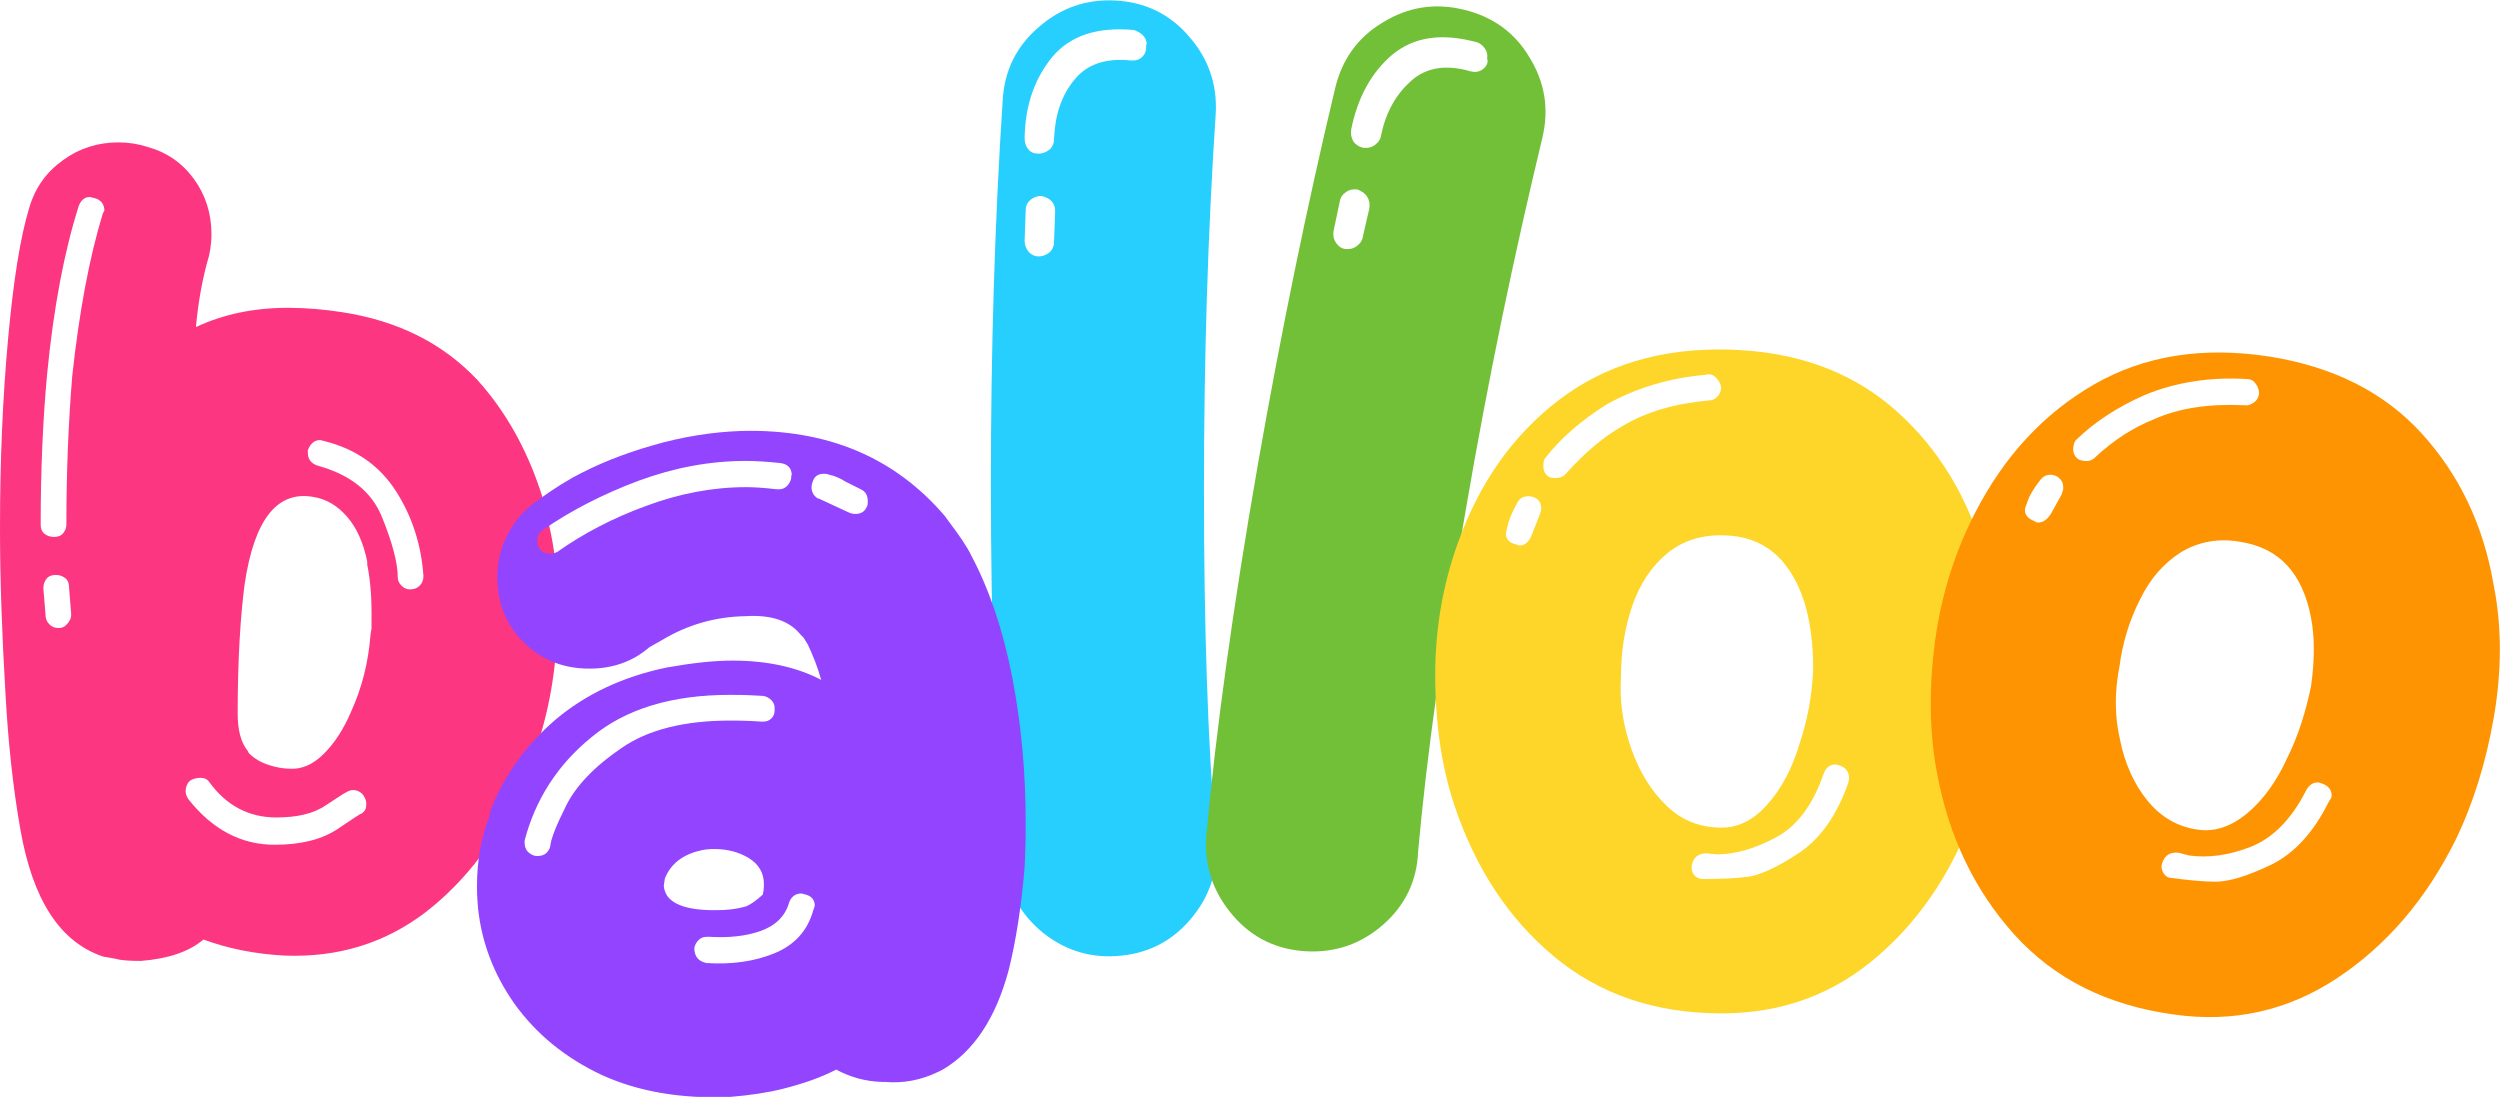
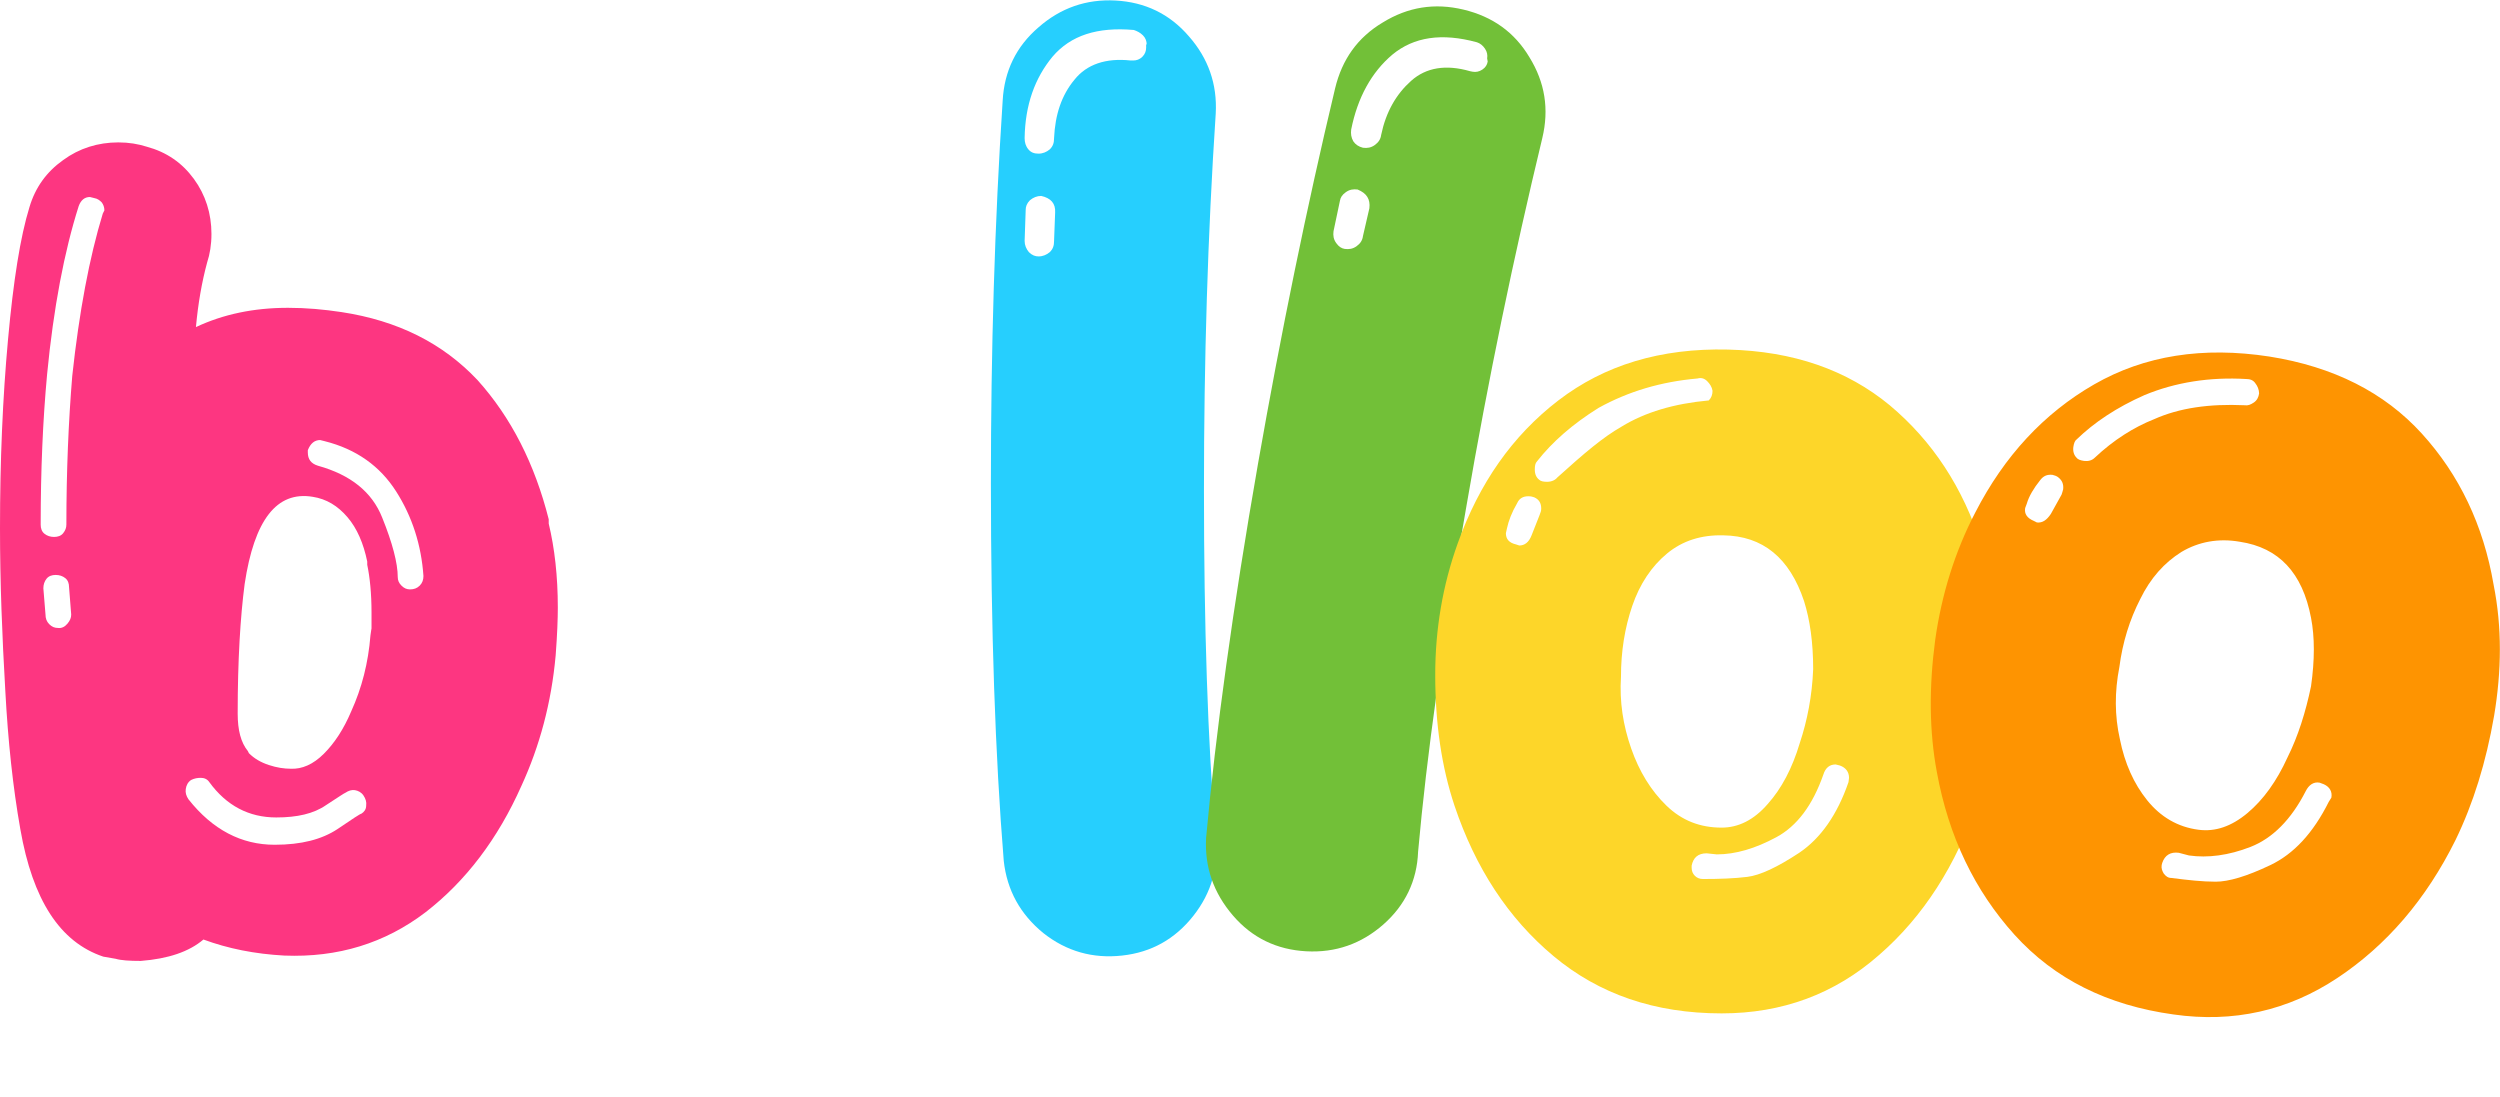
<svg xmlns="http://www.w3.org/2000/svg" version="1.1" id="Layer_1" x="0px" y="0px" viewBox="0 0 467 204.9" style="enable-background:new 0 0 467 204.9;" xml:space="preserve">
  <style type="text/css">
	.st0{fill:#FE0000;}
	.st1{fill:#FE9401;}
	.st2{fill:#FDD629;}
	.st3{fill:#72C038;}
	.st4{fill:#26CFFE;}
	.st5{fill:#9344FE;}
	.st6{fill:#93C240;}
	.st7{fill:#FFB74A;}
	.st8{fill:#FF8A4D;}
	.st9{fill:#FF5B4B;}
	.st10{fill:#FD3681;}
	.st11{opacity:0.55;fill:#D559B3;}
	.st12{fill:url(#SVGID_1_);}
	.st13{fill:url(#SVGID_2_);}
	.st14{fill:url(#SVGID_3_);}
	.st15{fill:url(#SVGID_4_);}
	.st16{fill:url(#SVGID_5_);}
	.st17{fill:#D397B2;}
	.st18{clip-path:url(#SVGID_15_);fill:url(#SVGID_16_);}
	.st19{clip-path:url(#SVGID_15_);}
	.st20{fill:#C7668F;}
	.st21{fill:#CC7499;}
	.st22{fill:#D182A3;}
	.st23{fill:#D690AE;}
	.st24{fill:#DB9EB8;}
	.st25{fill:#E0ACC2;}
	.st26{fill:#E6B9CC;}
	.st27{fill:#EBC7D6;}
	.st28{fill:#F0D5E0;}
	.st29{fill:#F5E3EB;}
	.st30{fill:#FAF1F5;}
	.st31{fill:#FFFFFF;}
	.st32{opacity:0.8;clip-path:url(#SVGID_15_);fill:#F1BAE5;}
	.st33{fill:#FFFEFE;}
	.st34{fill:#FEFDFD;}
	.st35{fill:#FEFCFD;}
	.st36{fill:#FDFBFC;}
	.st37{fill:#FDFAFB;}
	.st38{fill:#FCF9FA;}
	.st39{fill:#FCF8F9;}
	.st40{fill:#FBF7F8;}
	.st41{fill:#FBF6F8;}
	.st42{fill:#FAF5F7;}
	.st43{fill:#FAF4F6;}
	.st44{fill:#F9F3F5;}
	.st45{fill:#F9F2F4;}
	.st46{fill:#F8F1F3;}
	.st47{fill:#F8F0F3;}
	.st48{fill:#F7EFF2;}
	.st49{fill:#F7EEF1;}
	.st50{fill:#F6EDF0;}
	.st51{fill:#F6ECEF;}
	.st52{fill:#F5EBEE;}
	.st53{fill:#F5EAEE;}
	.st54{fill:#F4E9ED;}
	.st55{fill:#F4E8EC;}
	.st56{fill:#F3E7EB;}
	.st57{fill:#F3E6EA;}
	.st58{fill:#F2E5E9;}
	.st59{fill:#F2E4E9;}
	.st60{fill:#F1E3E8;}
	.st61{fill:#F1E2E7;}
	.st62{fill:#F0E1E6;}
	.st63{fill:#F0E0E5;}
	.st64{fill:#EFDFE4;}
	.st65{fill:#EFDEE4;}
	.st66{fill:#EEDDE3;}
	.st67{fill:#EEDCE2;}
	.st68{fill:#EDDBE1;}
	.st69{fill:#EDDAE0;}
	.st70{fill:#ECD9DF;}
	.st71{fill:#ECD8DF;}
	.st72{fill:#EBD7DE;}
	.st73{fill:#EBD6DD;}
	.st74{fill:#EAD5DC;}
	.st75{fill:#EAD4DB;}
	.st76{fill:#E9D3DA;}
	.st77{fill:#E9D2DA;}
	.st78{fill:#E8D1D9;}
	.st79{fill:#E8D0D8;}
	.st80{fill:#E7CFD7;}
	.st81{fill:#E7CED6;}
	.st82{fill:#E6CDD5;}
	.st83{fill:#E6CCD5;}
	.st84{fill:#E5CBD4;}
	.st85{fill:#E5CAD3;}
	.st86{fill:#E4C9D2;}
	.st87{fill:#E4C8D1;}
	.st88{fill:#E3C7D0;}
	.st89{fill:#E3C6D0;}
	.st90{fill:#E2C5CF;}
	.st91{fill:#E2C4CE;}
	.st92{fill:#E1C3CD;}
	.st93{fill:#E1C2CC;}
	.st94{fill:#E0C1CB;}
	.st95{fill:#E0C0CB;}
	.st96{fill:#DFBFCA;}
	.st97{fill:#DFBEC9;}
	.st98{fill:#DEBDC8;}
	.st99{fill:#DEBCC7;}
	.st100{fill:#DDBBC6;}
	.st101{fill:#DDBAC6;}
	.st102{fill:#DCB9C5;}
	.st103{fill:#DCB8C4;}
	.st104{fill:#DBB7C3;}
	.st105{fill:#DBB6C2;}
	.st106{fill:#DAB5C1;}
	.st107{fill:#DAB4C1;}
	.st108{fill:#D9B3C0;}
	.st109{fill:#D9B2BF;}
	.st110{fill:#D8B1BE;}
	.st111{fill:#D8B0BD;}
	.st112{fill:#D7AFBC;}
	.st113{fill:#D7AEBC;}
	.st114{fill:#D6ADBB;}
	.st115{fill:#D6ACBA;}
	.st116{fill:#D5ABB9;}
	.st117{fill:#D5AAB8;}
	.st118{fill:#D4A9B7;}
	.st119{fill:#D4A8B7;}
	.st120{fill:#D4A7B6;}
	.st121{fill:#D3A6B5;}
	.st122{fill:#D3A5B4;}
	.st123{fill:#D2A4B3;}
	.st124{fill:#D2A3B2;}
	.st125{fill:#D1A2B1;}
	.st126{fill:#D1A1B1;}
	.st127{fill:#D0A0B0;}
	.st128{fill:#D09FAF;}
	.st129{fill:#CF9EAE;}
	.st130{fill:#CF9DAD;}
	.st131{fill:#CE9CAC;}
	.st132{fill:#CE9BAC;}
	.st133{fill:#CD9AAB;}
	.st134{fill:#CD99AA;}
	.st135{fill:#CC98A9;}
	.st136{fill:#CC97A8;}
	.st137{fill:#CB96A7;}
	.st138{fill:#CB95A7;}
	.st139{fill:#CA94A6;}
	.st140{fill:#CA93A5;}
	.st141{fill:#C992A4;}
	.st142{fill:#C991A3;}
	.st143{fill:#C890A2;}
	.st144{fill:#C88FA2;}
	.st145{fill:#C78EA1;}
	.st146{fill:#C78DA0;}
	.st147{fill:#C68C9F;}
	.st148{fill:#C68B9E;}
	.st149{fill:#C58A9D;}
	.st150{fill:#C5899D;}
	.st151{fill:#C4889C;}
	.st152{fill:#C4879B;}
	.st153{fill:#C3869A;}
	.st154{fill:#C38599;}
	.st155{fill:#C28498;}
	.st156{fill:#C28398;}
	.st157{fill:#C18297;}
	.st158{fill:#C18196;}
	.st159{fill:#C08095;}
	.st160{fill:#C07F94;}
	.st161{fill:#BF7E93;}
	.st162{fill:#BF7D93;}
	.st163{fill:#BE7C92;}
	.st164{fill:#BE7B91;}
	.st165{fill:#BD7A90;}
	.st166{fill:#BD798F;}
	.st167{fill:#BC788E;}
	.st168{fill:#BC778E;}
	.st169{fill:#BB768D;}
	.st170{fill:#BB758C;}
	.st171{fill:#BA748B;}
	.st172{fill:#BA738A;}
	.st173{fill:#B97289;}
	.st174{fill:#B97189;}
	.st175{fill:#B87088;}
	.st176{fill:#B86F87;}
	.st177{fill:#B76E86;}
	.st178{fill:#B76D85;}
	.st179{fill:#B66C84;}
	.st180{fill:#B66B84;}
	.st181{fill:#B56A83;}
	.st182{fill:#B56982;}
	.st183{fill:#B46881;}
	.st184{fill:#B46780;}
	.st185{fill:#B3667F;}
	.st186{fill:#B3657F;}
	.st187{fill:#B2647E;}
	.st188{fill:#B2637D;}
	.st189{fill:#B1627C;}
	.st190{fill:#B1617B;}
	.st191{fill:#B0607A;}
	.st192{fill:#B05F7A;}
	.st193{fill:#AF5E79;}
	.st194{fill:#AF5D78;}
	.st195{fill:#AE5C77;}
	.st196{fill:#AE5B76;}
	.st197{fill:#AD5A75;}
	.st198{fill:#AD5975;}
	.st199{fill:#AC5874;}
	.st200{fill:#AC5773;}
	.st201{fill:#AB5672;}
	.st202{fill:#AB5571;}
	.st203{fill:#AA5470;}
	.st204{fill:#AA5370;}
	.st205{fill:#A9526F;}
	.st206{fill:#A9516E;}
	.st207{clip-path:url(#SVGID_15_);fill:url(#SVGID_17_);}
	.st208{clip-path:url(#SVGID_15_);fill:url(#SVGID_18_);}
	.st209{clip-path:url(#SVGID_15_);fill:url(#SVGID_19_);}
	.st210{clip-path:url(#SVGID_15_);fill:url(#SVGID_20_);}
	.st211{clip-path:url(#SVGID_15_);fill:url(#SVGID_21_);}
	.st212{clip-path:url(#SVGID_15_);fill:url(#SVGID_22_);}
	.st213{clip-path:url(#SVGID_15_);fill:url(#SVGID_23_);}
	.st214{opacity:0.5;clip-path:url(#SVGID_15_);fill:url(#SVGID_24_);}
	.st215{opacity:0.5;clip-path:url(#SVGID_15_);fill:url(#SVGID_25_);}
	.st216{opacity:0.5;clip-path:url(#SVGID_15_);fill:url(#SVGID_26_);}
	.st217{clip-path:url(#SVGID_15_);fill:#D397B2;}
	.st218{clip-path:url(#SVGID_15_);fill:url(#SVGID_27_);}
	.st219{clip-path:url(#SVGID_15_);fill-rule:evenodd;clip-rule:evenodd;fill:url(#SVGID_28_);}
	.st220{clip-path:url(#SVGID_15_);fill-rule:evenodd;clip-rule:evenodd;fill:url(#SVGID_29_);}
	.st221{fill:#87837F;}
	.st222{fill:#928E8B;}
	.st223{fill:#9D9A96;}
	.st224{fill:#A8A5A2;}
	.st225{fill:#B3B0AE;}
	.st226{fill:#BEBBB9;}
	.st227{fill:#C8C7C5;}
	.st228{fill:#D3D2D0;}
	.st229{fill:#DEDDDC;}
	.st230{fill:#E9E8E8;}
	.st231{fill:#F4F4F3;}
	.st232{fill:url(#SVGID_30_);}
	.st233{fill:url(#SVGID_31_);}
	.st234{fill:url(#SVGID_32_);}
	.st235{fill:url(#SVGID_33_);}
	.st236{fill:url(#SVGID_34_);}
	.st237{fill:url(#SVGID_35_);}
	.st238{fill:url(#SVGID_36_);}
	.st239{fill:url(#SVGID_37_);}
	.st240{clip-path:url(#SVGID_47_);}
	.st241{clip-path:url(#SVGID_47_);fill:url(#SVGID_48_);}
	.st242{clip-path:url(#SVGID_47_);fill:url(#SVGID_49_);}
	.st243{clip-path:url(#SVGID_47_);fill:url(#SVGID_50_);}
	.st244{clip-path:url(#SVGID_47_);fill:url(#SVGID_51_);}
	.st245{clip-path:url(#SVGID_47_);fill:url(#SVGID_52_);}
	.st246{clip-path:url(#SVGID_47_);fill:url(#SVGID_53_);}
	.st247{opacity:0.5;clip-path:url(#SVGID_47_);fill:url(#SVGID_54_);}
	.st248{clip-path:url(#SVGID_47_);fill:url(#SVGID_55_);}
	.st249{fill:#F9F0F4;}
	.st250{fill:#F4E2EA;}
	.st251{fill:#EED3DF;}
	.st252{fill:#E8C4D4;}
	.st253{fill:#E3B5C9;}
	.st254{fill:#DDA7BF;}
	.st255{fill:#D898B4;}
	.st256{fill:#D289A9;}
	.st257{fill:#CC7A9E;}
	.st258{fill:#C76C94;}
	.st259{fill:#C15D89;}
	.st260{clip-path:url(#SVGID_47_);fill:#D397B2;}
	.st261{clip-path:url(#SVGID_47_);fill:url(#SVGID_56_);}
	.st262{clip-path:url(#SVGID_47_);fill-rule:evenodd;clip-rule:evenodd;fill:url(#SVGID_57_);}
	.st263{clip-path:url(#SVGID_47_);fill-rule:evenodd;clip-rule:evenodd;fill:url(#SVGID_58_);}
	.st264{opacity:0.8;fill:#F1BAE5;}
	.st265{opacity:0.5;fill:url(#SVGID_59_);}
	.st266{fill:url(#SVGID_60_);}
	.st267{fill:url(#SVGID_61_);}
	.st268{fill:url(#SVGID_62_);}
	.st269{fill:url(#SVGID_63_);}
	.st270{fill:url(#SVGID_64_);}
	.st271{fill:url(#SVGID_65_);}
	.st272{fill:url(#SVGID_66_);}
	.st273{fill:url(#SVGID_67_);}
	.st274{fill:url(#SVGID_68_);}
	.st275{clip-path:url(#SVGID_78_);}
	.st276{fill:#E595B4;}
	.st277{fill:#E79FBB;}
	.st278{fill:#EAA8C2;}
	.st279{fill:#ECB2C8;}
	.st280{fill:#EEBCCF;}
	.st281{fill:#F1C5D6;}
	.st282{fill:#F3CFDD;}
	.st283{fill:#F6D8E4;}
	.st284{fill:#F8E2EB;}
	.st285{fill:#FAECF1;}
	.st286{fill:#FDF5F8;}
	.st287{clip-path:url(#SVGID_78_);fill:url(#SVGID_79_);}
	.st288{opacity:0.5;clip-path:url(#SVGID_78_);fill:url(#SVGID_80_);}
	.st289{clip-path:url(#SVGID_78_);fill:#D397B2;}
	.st290{fill:url(#SVGID_81_);}
	.st291{fill:url(#SVGID_82_);}
	.st292{fill:#928A87;}
	.st293{fill:#9C9190;}
	.st294{fill:#A79798;}
	.st295{fill:#B29EA0;}
	.st296{fill:#BCA5A9;}
	.st297{fill:#C7ACB1;}
	.st298{fill:#D1B3BA;}
	.st299{fill:#DCBAC2;}
	.st300{fill:#E7C0CA;}
	.st301{fill:#F1C7D3;}
	.st302{fill:#FCCEDB;}
	.st303{fill-rule:evenodd;clip-rule:evenodd;fill:url(#SVGID_83_);}
	.st304{fill-rule:evenodd;clip-rule:evenodd;fill:url(#SVGID_84_);}
	.st305{fill:url(#SVGID_85_);}
	.st306{fill:url(#SVGID_86_);}
	.st307{fill:url(#SVGID_87_);}
	.st308{fill:url(#SVGID_88_);}
	.st309{fill:url(#SVGID_89_);}
	.st310{clip-path:url(#SVGID_99_);}
	.st311{clip-path:url(#SVGID_99_);fill:url(#SVGID_100_);}
	.st312{opacity:0.5;clip-path:url(#SVGID_99_);fill:url(#SVGID_101_);}
	.st313{clip-path:url(#SVGID_99_);fill:#D397B2;}
	.st314{fill:url(#SVGID_102_);}
	.st315{fill:url(#SVGID_103_);}
	.st316{fill-rule:evenodd;clip-rule:evenodd;fill:url(#SVGID_104_);}
	.st317{fill-rule:evenodd;clip-rule:evenodd;fill:url(#SVGID_105_);}
	.st318{fill:url(#SVGID_106_);}
	.st319{fill:url(#SVGID_107_);}
	.st320{fill:url(#SVGID_108_);}
	.st321{fill:url(#SVGID_109_);}
	.st322{fill:url(#SVGID_110_);}
	.st323{clip-path:url(#SVGID_120_);}
	.st324{fill:#F8B4CD;}
	.st325{fill:#F9BBD2;}
	.st326{fill:#F9C2D6;}
	.st327{fill:#FAC8DB;}
	.st328{fill:#FBCFDF;}
	.st329{fill:#FBD6E4;}
	.st330{fill:#FCDDE8;}
	.st331{fill:#FCE4ED;}
	.st332{fill:#FDEBF1;}
	.st333{fill:#FEF1F6;}
	.st334{fill:#FEF8FA;}
	.st335{fill:#F7F0F1;}
	.st336{fill:#EFE1E4;}
	.st337{fill:#E6D3D6;}
	.st338{fill:#DEC4C9;}
	.st339{fill:#D6B5BB;}
	.st340{fill:#CEA6AE;}
	.st341{fill:#C697A0;}
	.st342{fill:#BE8893;}
	.st343{fill:#B57A85;}
	.st344{fill:#AD6B78;}
	.st345{fill:#A55C6A;}
	.st346{clip-path:url(#SVGID_120_);fill:url(#SVGID_121_);}
	.st347{clip-path:url(#SVGID_120_);fill:url(#SVGID_122_);}
	.st348{opacity:0.5;clip-path:url(#SVGID_120_);fill:url(#SVGID_123_);}
	.st349{clip-path:url(#SVGID_120_);fill:url(#SVGID_124_);}
	.st350{clip-path:url(#SVGID_120_);fill:#D397B2;}
	.st351{opacity:4.761900e-02;fill:#808080;}
	.st352{opacity:0.134;fill:#898486;}
	.st353{opacity:0.221;fill:#91898B;}
	.st354{opacity:0.307;fill:#9A8D91;}
	.st355{opacity:0.394;fill:#A29196;}
	.st356{opacity:0.48;fill:#AB969C;}
	.st357{opacity:0.567;fill:#B39AA1;}
	.st358{opacity:0.654;fill:#BC9FA7;}
	.st359{opacity:0.74;fill:#C4A3AC;}
	.st360{opacity:0.827;fill:#CDA7B2;}
	.st361{opacity:0.913;fill:#D5ACB7;}
	.st362{fill:#DEB0BD;}
	.st363{fill:url(#SVGID_125_);}
	.st364{fill:url(#SVGID_126_);}
	.st365{fill:url(#SVGID_127_);}
	.st366{fill:url(#SVGID_128_);}
	.st367{fill-rule:evenodd;clip-rule:evenodd;fill:url(#SVGID_129_);}
	.st368{fill-rule:evenodd;clip-rule:evenodd;fill:url(#SVGID_130_);}
	.st369{fill:url(#SVGID_131_);}
	.st370{fill:url(#SVGID_132_);}
	.st371{fill:url(#SVGID_133_);}
	.st372{fill:url(#SVGID_134_);}
	.st373{fill:url(#SVGID_135_);}
	.st374{clip-path:url(#SVGID_145_);}
	.st375{clip-path:url(#SVGID_145_);fill:url(#SVGID_146_);}
	.st376{clip-path:url(#SVGID_145_);fill:url(#SVGID_147_);}
	.st377{opacity:0.5;clip-path:url(#SVGID_145_);fill:url(#SVGID_148_);}
	.st378{clip-path:url(#SVGID_145_);fill:url(#SVGID_149_);}
	.st379{clip-path:url(#SVGID_145_);fill:#D397B2;}
	.st380{fill:url(#SVGID_150_);}
	.st381{fill:url(#SVGID_151_);}
	.st382{fill:url(#SVGID_152_);}
	.st383{fill:url(#SVGID_153_);}
	.st384{fill-rule:evenodd;clip-rule:evenodd;fill:url(#SVGID_154_);}
	.st385{fill:#FF2D95;}
	.st386{clip-path:url(#SVGID_156_);}
</style>
  <g>
    <path class="st10" d="M104.2,113.5c0,2-0.1,5-0.4,8.9c-0.8,8.9-3,17-6.4,24.4c-4.4,9.9-10.4,17.8-17.9,23.6   c-7.6,5.8-16.4,8.5-26.4,8.1c-5.5-0.3-10.5-1.3-15.1-3c-2.7,2.3-6.6,3.6-11.7,4c-2.1,0-3.7-0.1-4.7-0.4l-2.3-0.4   c-8.1-2.7-13.2-10.6-15.5-23.8c-1.4-7.9-2.3-16.5-2.8-25.7C0.4,118.9,0,108.7,0,98.7c0-12.6,0.5-24.4,1.5-35.3   c1-11,2.3-19.2,4-24.7c1.1-3.7,3.2-6.6,6.3-8.8c3-2.2,6.5-3.3,10.3-3.3c2,0,3.7,0.3,5.3,0.8c3.7,1,6.6,3,8.8,6   c2.2,3,3.3,6.5,3.3,10.3c0,2-0.3,3.8-0.8,5.3c-1,3.7-1.7,7.7-2.1,12.1c5.1-2.4,10.8-3.6,17.2-3.6c3.4,0,6.7,0.3,10,0.8   c10.5,1.6,18.9,5.8,25.4,12.7C95.5,78,99.9,86.7,102.5,97v0.8C103.6,102.4,104.2,107.6,104.2,113.5z M19.5,39.3   c0-0.6-0.2-1.1-0.5-1.5c-0.4-0.4-0.8-0.7-1.4-0.8l-0.8-0.2c-1,0-1.7,0.6-2.1,1.7c-2.7,8.5-4.7,19-5.9,31.4C8,78.5,7.6,87.9,7.6,98   c0,0.7,0.2,1.3,0.7,1.7c0.5,0.4,1.1,0.6,1.8,0.6c0.7,0,1.3-0.2,1.7-0.7c0.4-0.5,0.6-1,0.6-1.6c0-10,0.4-19.3,1.1-27.8   c1.3-12,3.2-22.1,5.7-30.3L19.5,39.3z M12.6,116.5c0.5-0.6,0.7-1.1,0.7-1.7l-0.4-5.1c0-0.7-0.2-1.3-0.7-1.7   c-0.5-0.4-1.1-0.6-1.8-0.6c-0.7,0-1.3,0.2-1.7,0.7c-0.4,0.5-0.6,1.1-0.6,1.8l0.4,4.9c0,0.7,0.2,1.3,0.7,1.8c0.5,0.5,1,0.7,1.6,0.7   C11.5,117.4,12.1,117.1,12.6,116.5z M68.4,150.5c0.1-0.7-0.1-1.3-0.5-1.9c-0.4-0.6-1-0.9-1.6-1c-0.6-0.1-1.2,0.1-1.8,0.5   c-0.1,0-1.3,0.8-3.6,2.3c-2.3,1.6-5.4,2.3-9.3,2.3c-5.1,0-9.3-2.2-12.5-6.6c-0.4-0.6-1-0.8-1.6-0.8c-0.6,0-1.2,0.1-1.8,0.4   c-0.6,0.4-0.9,1-1,1.7c-0.1,0.7,0.1,1.3,0.5,1.9c4.5,5.7,9.9,8.5,16.1,8.5c5,0,8.8-1,11.7-2.9c2.8-1.9,4.3-2.9,4.5-2.9   C68,151.7,68.4,151.2,68.4,150.5z M69.4,117.4c0,0,0-1,0-3c0-3.5-0.3-6.5-0.8-8.9v-0.6c-0.7-3.4-1.9-6.2-3.7-8.3   c-1.8-2.1-3.9-3.4-6.5-3.8c-6.7-1.1-10.9,4.3-12.7,16.3c-0.8,6.1-1.3,14.2-1.3,24.2c0,3.1,0.6,5.4,1.9,7l0.2,0.4   c1,1,2.2,1.7,3.7,2.2s2.9,0.7,4.1,0.7c2.1,0.1,4.2-0.8,6.2-2.8c2-2,3.7-4.6,5.1-7.9c2-4.4,3.2-9.1,3.6-14.2   C69.3,117.9,69.4,117.4,69.4,117.4z M78.4,109.4c0.5-0.5,0.7-1.1,0.7-1.8c-0.4-5.8-2.1-11.1-5.1-15.8c-3-4.7-7.4-7.9-13.4-9.4   l-0.8-0.2c-1,0-1.8,0.6-2.3,1.9v0.4c0,1.3,0.6,2.1,1.9,2.5c6.1,1.7,10.1,4.9,12,9.7c1.9,4.7,2.9,8.5,2.9,11.1   c0,0.6,0.2,1.1,0.7,1.6c0.5,0.5,1,0.7,1.6,0.7C77.3,110.1,77.9,109.9,78.4,109.4z" />
    <path class="st4" d="M222.9,171.1c-3.4,4.3-7.8,6.8-13.3,7.4c-5.5,0.6-10.4-0.8-14.7-4.2c-4.3-3.5-6.8-8-7.4-13.5   c-1.6-19.7-2.4-43.2-2.4-70.5c0-24.9,0.7-48.7,2.2-71.5c0.3-5.5,2.5-10.1,6.7-13.7c4.1-3.6,8.9-5.3,14.4-5   c5.5,0.3,10.1,2.5,13.7,6.7c3.6,4.1,5.3,8.9,5,14.4c-1.5,22.6-2.2,46.1-2.2,70.3c0,25.4,0.7,47,2.2,65   C227.7,161.9,226.3,166.8,222.9,171.1z M214.2,8.3c0-0.6-0.2-1.2-0.7-1.7s-1.1-0.8-1.7-1c-6.8-0.6-11.8,1-15.2,5   c-3.3,4-5.1,9-5.2,15.2c0,0.8,0.2,1.5,0.7,2.1c0.5,0.6,1.1,0.8,1.9,0.8c0.8,0,1.5-0.3,2.1-0.8c0.6-0.6,0.8-1.2,0.8-2.1   c0.2-4.4,1.4-8,3.8-10.9c2.3-2.9,5.9-4.1,10.5-3.6h0.5c0.6,0,1.2-0.2,1.7-0.7c0.5-0.5,0.7-1.1,0.7-1.7V8.3z M194.5,36.6   c-0.8,0-1.5,0.3-2.1,0.8c-0.6,0.6-0.8,1.2-0.8,1.8l-0.2,5.8c0,0.8,0.3,1.5,0.8,2.1c0.6,0.6,1.2,0.8,1.8,0.8c0.8,0,1.5-0.3,2.1-0.8   c0.6-0.6,0.8-1.2,0.8-2.1l0.2-5.3C197.2,38,196.3,37,194.5,36.6z" />
    <path class="st3" d="M258.4,172.7c-4.1,3.6-8.9,5.3-14.4,5c-5.5-0.3-10.1-2.5-13.7-6.7c-3.6-4.2-5.3-9-5-14.5   c1.8-19.7,5-43,9.7-69.9c4.3-24.5,9.1-47.9,14.4-70.1c1.3-5.4,4.2-9.5,8.9-12.3c4.7-2.9,9.7-3.7,15.1-2.4c5.4,1.3,9.5,4.2,12.3,8.9   c2.9,4.7,3.7,9.7,2.4,15.1c-5.3,22-10.1,45-14.2,68.9c-4.4,25-7.4,46.5-9,64.4C264.7,164.5,262.5,169.1,258.4,172.7z M277.8,10.9   c0.1-0.6,0-1.2-0.4-1.8c-0.4-0.6-0.9-1-1.5-1.2c-6.6-1.8-11.8-1-15.8,2.3c-3.9,3.3-6.5,8-7.7,14c-0.1,0.8,0,1.5,0.4,2.2   c0.4,0.6,1,1,1.8,1.2c0.8,0.1,1.5,0,2.2-0.5c0.7-0.5,1.1-1.1,1.2-1.9c0.9-4.3,2.8-7.6,5.6-10.1c2.8-2.5,6.5-3.1,11-1.8l0.5,0.1   c0.6,0.1,1.2,0,1.8-0.4c0.6-0.4,0.9-0.9,1-1.5L277.8,10.9z M253.6,35.4c-0.8-0.1-1.5,0-2.2,0.5c-0.7,0.5-1,1-1.1,1.6l-1.2,5.7   c-0.1,0.8,0,1.5,0.5,2.2c0.5,0.7,1,1,1.6,1.1c0.8,0.1,1.5,0,2.2-0.5c0.7-0.5,1.1-1.1,1.2-1.9l1.2-5.2   C256,37.2,255.3,36.1,253.6,35.4z" />
-     <path class="st2" d="M373.4,125.9c-0.3,8.8-1.6,16.8-4,24c-4,11.7-10.1,21.3-18.4,28.5c-8.3,7.3-18.1,10.9-29.4,10.9   c-12.5,0-22.9-3.6-31.4-10.7c-8.5-7.1-14.6-16.5-18.5-28.1c-2.4-7.2-3.6-15.3-3.6-24.4c0-8.6,1.4-16.8,4.2-24.6   c4-11.2,10.2-20.1,18.8-26.7c8.6-6.6,19.1-9.8,31.7-9.5c12.2,0.3,22.2,3.8,30.2,10.4c8,6.7,13.7,15.4,17.1,26.1   C372.6,109.4,373.7,117.5,373.4,125.9z M287.9,95c0-1-0.4-1.7-1.3-2.1c-0.3-0.1-0.6-0.2-1.1-0.2c-1,0-1.7,0.4-2.1,1.3   c-1,1.7-1.6,3.3-1.9,4.7l-0.2,0.9c0,1.1,0.6,1.8,1.9,2.1l0.6,0.2c1,0,1.8-0.6,2.3-1.9l1.5-3.8C287.8,95.7,287.9,95.4,287.9,95z    M302.9,79.7c4.4-2.7,9.8-4.3,16.3-4.9c0.6,0,1.1-0.2,1.6-0.7c0.5-0.5,0.7-1.1,0.7-1.8c-0.1-0.7-0.5-1.3-1-1.8   c-0.5-0.5-1.1-0.7-1.8-0.5c-6.8,0.6-12.9,2.4-18.5,5.5c-4.8,3-8.6,6.3-11.5,10c-0.3,0.3-0.4,0.8-0.4,1.5c0,0.9,0.3,1.5,0.8,1.9   c0.3,0.3,0.8,0.4,1.5,0.4c0.8,0,1.5-0.3,1.9-0.8C296,84.6,299.4,81.7,302.9,79.7z M311.3,150.5c2.9,2.8,6.3,4.1,10.3,4.1   c3.1,0,6-1.4,8.6-4.4c2.6-2.9,4.6-6.7,6-11.4c1.4-4.2,2.3-8.8,2.5-13.8c0-5-0.6-9.2-1.7-12.7c-2.7-8.1-7.7-12.2-15.1-12.3   c-4.1-0.1-7.6,1-10.5,3.4c-2.9,2.4-5.1,5.7-6.5,9.8c-1.4,4.1-2.1,8.5-2.1,13.2c-0.3,4.7,0.4,9.1,1.9,13.4   C306.2,144.1,308.4,147.7,311.3,150.5z M345.4,145.3c0-1.1-0.6-1.9-1.7-2.3l-0.8-0.2c-1.1,0-1.9,0.6-2.3,1.9   c-2,5.7-4.9,9.6-8.8,11.7c-3.9,2.1-7.6,3.2-11.1,3.2l-1.9-0.2c-1.6,0-2.5,0.8-2.8,2.3v0.4c0,0.6,0.2,1.1,0.6,1.5   c0.4,0.4,0.9,0.6,1.5,0.6c3.1,0,5.9-0.1,8.3-0.4c2.4-0.3,5.6-1.8,9.7-4.5c4-2.7,7.1-7.1,9.2-13.2L345.4,145.3z" />
+     <path class="st2" d="M373.4,125.9c-0.3,8.8-1.6,16.8-4,24c-4,11.7-10.1,21.3-18.4,28.5c-8.3,7.3-18.1,10.9-29.4,10.9   c-12.5,0-22.9-3.6-31.4-10.7c-8.5-7.1-14.6-16.5-18.5-28.1c-2.4-7.2-3.6-15.3-3.6-24.4c0-8.6,1.4-16.8,4.2-24.6   c4-11.2,10.2-20.1,18.8-26.7c8.6-6.6,19.1-9.8,31.7-9.5c12.2,0.3,22.2,3.8,30.2,10.4c8,6.7,13.7,15.4,17.1,26.1   C372.6,109.4,373.7,117.5,373.4,125.9z M287.9,95c0-1-0.4-1.7-1.3-2.1c-0.3-0.1-0.6-0.2-1.1-0.2c-1,0-1.7,0.4-2.1,1.3   c-1,1.7-1.6,3.3-1.9,4.7l-0.2,0.9c0,1.1,0.6,1.8,1.9,2.1l0.6,0.2c1,0,1.8-0.6,2.3-1.9l1.5-3.8C287.8,95.7,287.9,95.4,287.9,95z    M302.9,79.7c4.4-2.7,9.8-4.3,16.3-4.9c0.5-0.5,0.7-1.1,0.7-1.8c-0.1-0.7-0.5-1.3-1-1.8   c-0.5-0.5-1.1-0.7-1.8-0.5c-6.8,0.6-12.9,2.4-18.5,5.5c-4.8,3-8.6,6.3-11.5,10c-0.3,0.3-0.4,0.8-0.4,1.5c0,0.9,0.3,1.5,0.8,1.9   c0.3,0.3,0.8,0.4,1.5,0.4c0.8,0,1.5-0.3,1.9-0.8C296,84.6,299.4,81.7,302.9,79.7z M311.3,150.5c2.9,2.8,6.3,4.1,10.3,4.1   c3.1,0,6-1.4,8.6-4.4c2.6-2.9,4.6-6.7,6-11.4c1.4-4.2,2.3-8.8,2.5-13.8c0-5-0.6-9.2-1.7-12.7c-2.7-8.1-7.7-12.2-15.1-12.3   c-4.1-0.1-7.6,1-10.5,3.4c-2.9,2.4-5.1,5.7-6.5,9.8c-1.4,4.1-2.1,8.5-2.1,13.2c-0.3,4.7,0.4,9.1,1.9,13.4   C306.2,144.1,308.4,147.7,311.3,150.5z M345.4,145.3c0-1.1-0.6-1.9-1.7-2.3l-0.8-0.2c-1.1,0-1.9,0.6-2.3,1.9   c-2,5.7-4.9,9.6-8.8,11.7c-3.9,2.1-7.6,3.2-11.1,3.2l-1.9-0.2c-1.6,0-2.5,0.8-2.8,2.3v0.4c0,0.6,0.2,1.1,0.6,1.5   c0.4,0.4,0.9,0.6,1.5,0.6c3.1,0,5.9-0.1,8.3-0.4c2.4-0.3,5.6-1.8,9.7-4.5c4-2.7,7.1-7.1,9.2-13.2L345.4,145.3z" />
    <path class="st1" d="M465.9,133.7c-1.5,8.7-3.9,16.4-7.2,23.2c-5.5,11.1-12.9,19.7-22.1,25.8c-9.2,6.1-19.4,8.4-30.6,6.8   c-12.3-1.7-22.2-6.6-29.7-14.9c-7.4-8.2-12.3-18.3-14.5-30.4c-1.4-7.5-1.5-15.7-0.3-24.7c1.2-8.5,3.7-16.5,7.5-23.8   c5.4-10.5,12.8-18.5,22.2-23.9c9.4-5.4,20.3-7.1,32.7-5.2c12,1.9,21.5,6.7,28.5,14.4c7,7.7,11.5,17.1,13.4,28.2   C467.4,117.2,467.3,125.3,465.9,133.7z M385.4,91.4c0.1-1-0.2-1.7-1-2.3c-0.3-0.2-0.6-0.3-1-0.4c-1-0.1-1.7,0.2-2.3,1   c-1.2,1.5-2.1,3-2.5,4.4l-0.3,0.8c-0.2,1.1,0.4,1.9,1.6,2.4l0.6,0.3c1,0.1,1.8-0.4,2.6-1.6l2-3.6C385.2,92.1,385.3,91.8,385.4,91.4   z M402.4,78.3c4.7-2.1,10.3-2.9,16.9-2.6c0.6,0.1,1.1-0.1,1.7-0.5c0.6-0.4,0.9-1,1-1.7c0-0.7-0.3-1.4-0.7-1.9   c-0.4-0.6-1-0.8-1.7-0.8c-6.8-0.4-13.2,0.6-19,3c-5.2,2.3-9.4,5.1-12.7,8.3c-0.3,0.2-0.5,0.7-0.6,1.4c-0.1,0.8,0.1,1.5,0.6,2   c0.2,0.3,0.7,0.5,1.4,0.6c0.8,0.1,1.5-0.1,2-0.6C394.8,82.2,398.6,79.8,402.4,78.3z M401.1,149.5c2.5,3.1,5.7,5,9.6,5.5   c3.1,0.4,6.1-0.6,9.1-3.1c3-2.5,5.5-6,7.5-10.4c2-4,3.4-8.5,4.4-13.3c0.7-4.9,0.7-9.2,0-12.8c-1.6-8.4-6-13.1-13.3-14.2   c-4-0.7-7.7,0-10.9,1.9c-3.2,2-5.8,4.9-7.7,8.8c-2,3.9-3.3,8.1-3.9,12.7c-0.9,4.6-0.9,9.1,0.1,13.5   C396.9,142.6,398.6,146.4,401.1,149.5z M435.5,149c0.2-1.1-0.3-2-1.4-2.5l-0.8-0.3c-1.1-0.2-2,0.4-2.6,1.6   c-2.7,5.3-6.2,8.8-10.3,10.4c-4.1,1.6-8,2.1-11.5,1.6l-1.9-0.5c-1.5-0.2-2.6,0.4-3.1,1.9l-0.1,0.4c-0.1,0.6,0.1,1.1,0.4,1.6   c0.4,0.5,0.8,0.8,1.4,0.8c3.1,0.4,5.8,0.7,8.3,0.7c2.4,0,5.8-1,10.2-3.1c4.4-2.1,8-6,10.9-11.8L435.5,149z" />
-     <path class="st5" d="M189.1,126.6c1.7,8.8,2.5,17.9,2.5,27.1c0,3.7-0.1,6.4-0.2,8.3c-0.6,7.2-1.6,13.7-3,19.3   c-2.4,8.9-6.5,15.1-12.3,18.5l-0.8,0.4c-3.3,1.6-6.6,2.2-10,1.9h-0.6c-3.1-0.1-5.9-0.9-8.5-2.3c-2.7,1.4-6,2.6-10,3.6   c-2.8,0.7-6.1,1.2-9.8,1.5c-9.2,0.4-17.2-1-24-4.1c-6.8-3.2-12.2-7.6-16.3-13.3c-3.8-5.4-6.1-11.3-6.8-17.8c-0.1-1-0.2-2.4-0.2-4.2   c0-4.8,0.8-9.1,2.3-12.9l0.2-1.1c2.5-6.6,6.6-12.3,12.2-17.1c5.6-4.7,12.5-8,20.7-9.7c4.5-0.8,8.6-1.3,12.3-1.3   c6.5,0,12,1.2,16.6,3.6c-0.7-2.5-1.6-4.7-2.5-6.6l-0.8-1.3l-0.6-0.6c-2-2.5-5.4-3.7-10.2-3.4c-5.7,0.1-10.9,1.6-15.7,4.5l-2.3,1.3   c-3.1,2.7-6.9,4-11.2,4c-5.4,0-9.8-2-13.2-5.9c-2.7-3.1-4-6.9-4-11.2c0-2.5,0.5-5,1.6-7.3c1.1-2.3,2.6-4.4,4.6-6   c2.3-1.8,4.9-3.6,7.9-5.3c4.4-2.4,9.3-4.4,14.9-6c5.5-1.6,11-2.5,16.6-2.7c16-0.4,28.6,4.9,38,15.9l0.8,1.1   c1.8,2.4,3.3,4.5,4.2,6.4C184.8,110.1,187.4,117.8,189.1,126.6z M105.7,150.6c1.8-3.7,5.3-7.4,10.3-10.8c5-3.5,11.8-5.2,20.5-5.2   c2.5,0,4.5,0.1,5.7,0.2h0.4c0.6,0,1.1-0.2,1.5-0.6c0.4-0.4,0.6-0.9,0.6-1.5v-0.4c0-0.6-0.2-1.1-0.6-1.5c-0.4-0.4-0.9-0.7-1.5-0.8   c-1.4-0.1-3.5-0.2-6.2-0.2c-10.9,0-19.5,2.6-25.9,7.9c-6.4,5.2-10.5,11.7-12.5,19.3v0.4c0,0.7,0.2,1.3,0.6,1.7   c0.4,0.4,0.9,0.7,1.5,0.8h0.4c0.6,0,1.1-0.2,1.5-0.5c0.4-0.4,0.7-0.8,0.8-1.4C102.9,156.8,103.8,154.4,105.7,150.6z M147.9,88.8   c0-1.3-0.7-2.1-2.1-2.3c-2.8-0.3-5-0.4-6.4-0.4c-6.7,0-13.3,1.2-20.1,3.7c-6.7,2.5-12.7,5.6-17.9,9.2c-0.6,0.4-0.9,1-1,1.6   c-0.1,0.6,0,1.2,0.3,1.8c0.4,0.6,1,0.9,1.6,1c0.6,0.1,1.2,0,1.8-0.3c4.8-3.4,10.3-6.3,16.6-8.6c6.2-2.3,12.4-3.5,18.7-3.5   c1.3,0,3.2,0.1,5.7,0.4h0.4c0.6,0,1.1-0.2,1.5-0.6c0.4-0.4,0.7-0.9,0.8-1.5V88.8z M135,170c2-0.1,3.4-0.4,4.4-0.7   c0.9-0.4,1.9-1.1,3.1-2.2c0.1-0.4,0.2-1.1,0.2-1.9c0-2.1-0.9-3.7-2.8-4.9c-1.8-1.1-4-1.7-6.4-1.7c-1.1,0-1.9,0.1-2.3,0.2   c-3.5,0.7-5.9,2.5-7,5.3l-0.2,1.3c0,0.6,0.2,1.2,0.6,1.9C126,169.3,129.4,170.2,135,170z M152.2,169.2c0-1.1-0.6-1.8-1.7-2.1   l-0.8-0.2c-1.1,0-1.9,0.6-2.3,1.7c-0.7,2.5-2.5,4.3-5.3,5.3c-2.8,1-6,1.3-9.5,1.1H132c-0.6,0-1.1,0.2-1.5,0.6   c-0.4,0.4-0.7,0.9-0.8,1.5c0,1.6,0.8,2.5,2.3,2.8c4.7,0.3,8.9-0.3,12.6-1.8c3.7-1.5,6.2-4.1,7.3-8L152.2,169.2z M162.1,93.6   c0-1-0.4-1.7-1.1-2.1l-3-1.5c-1.1-0.7-2.1-1.1-3-1.3c-0.3-0.1-0.6-0.2-1.1-0.2c-1.1,0-1.8,0.5-2.1,1.5c-0.1,0.3-0.2,0.6-0.2,1.1   c0,0.4,0.1,0.8,0.4,1.3c0.3,0.4,0.6,0.7,1.1,0.8l2.8,1.3l2.8,1.3c0.3,0.1,0.6,0.2,1.1,0.2c1,0,1.7-0.4,2.1-1.3   C162.1,94.4,162.1,94.1,162.1,93.6z" />
  </g>
</svg>